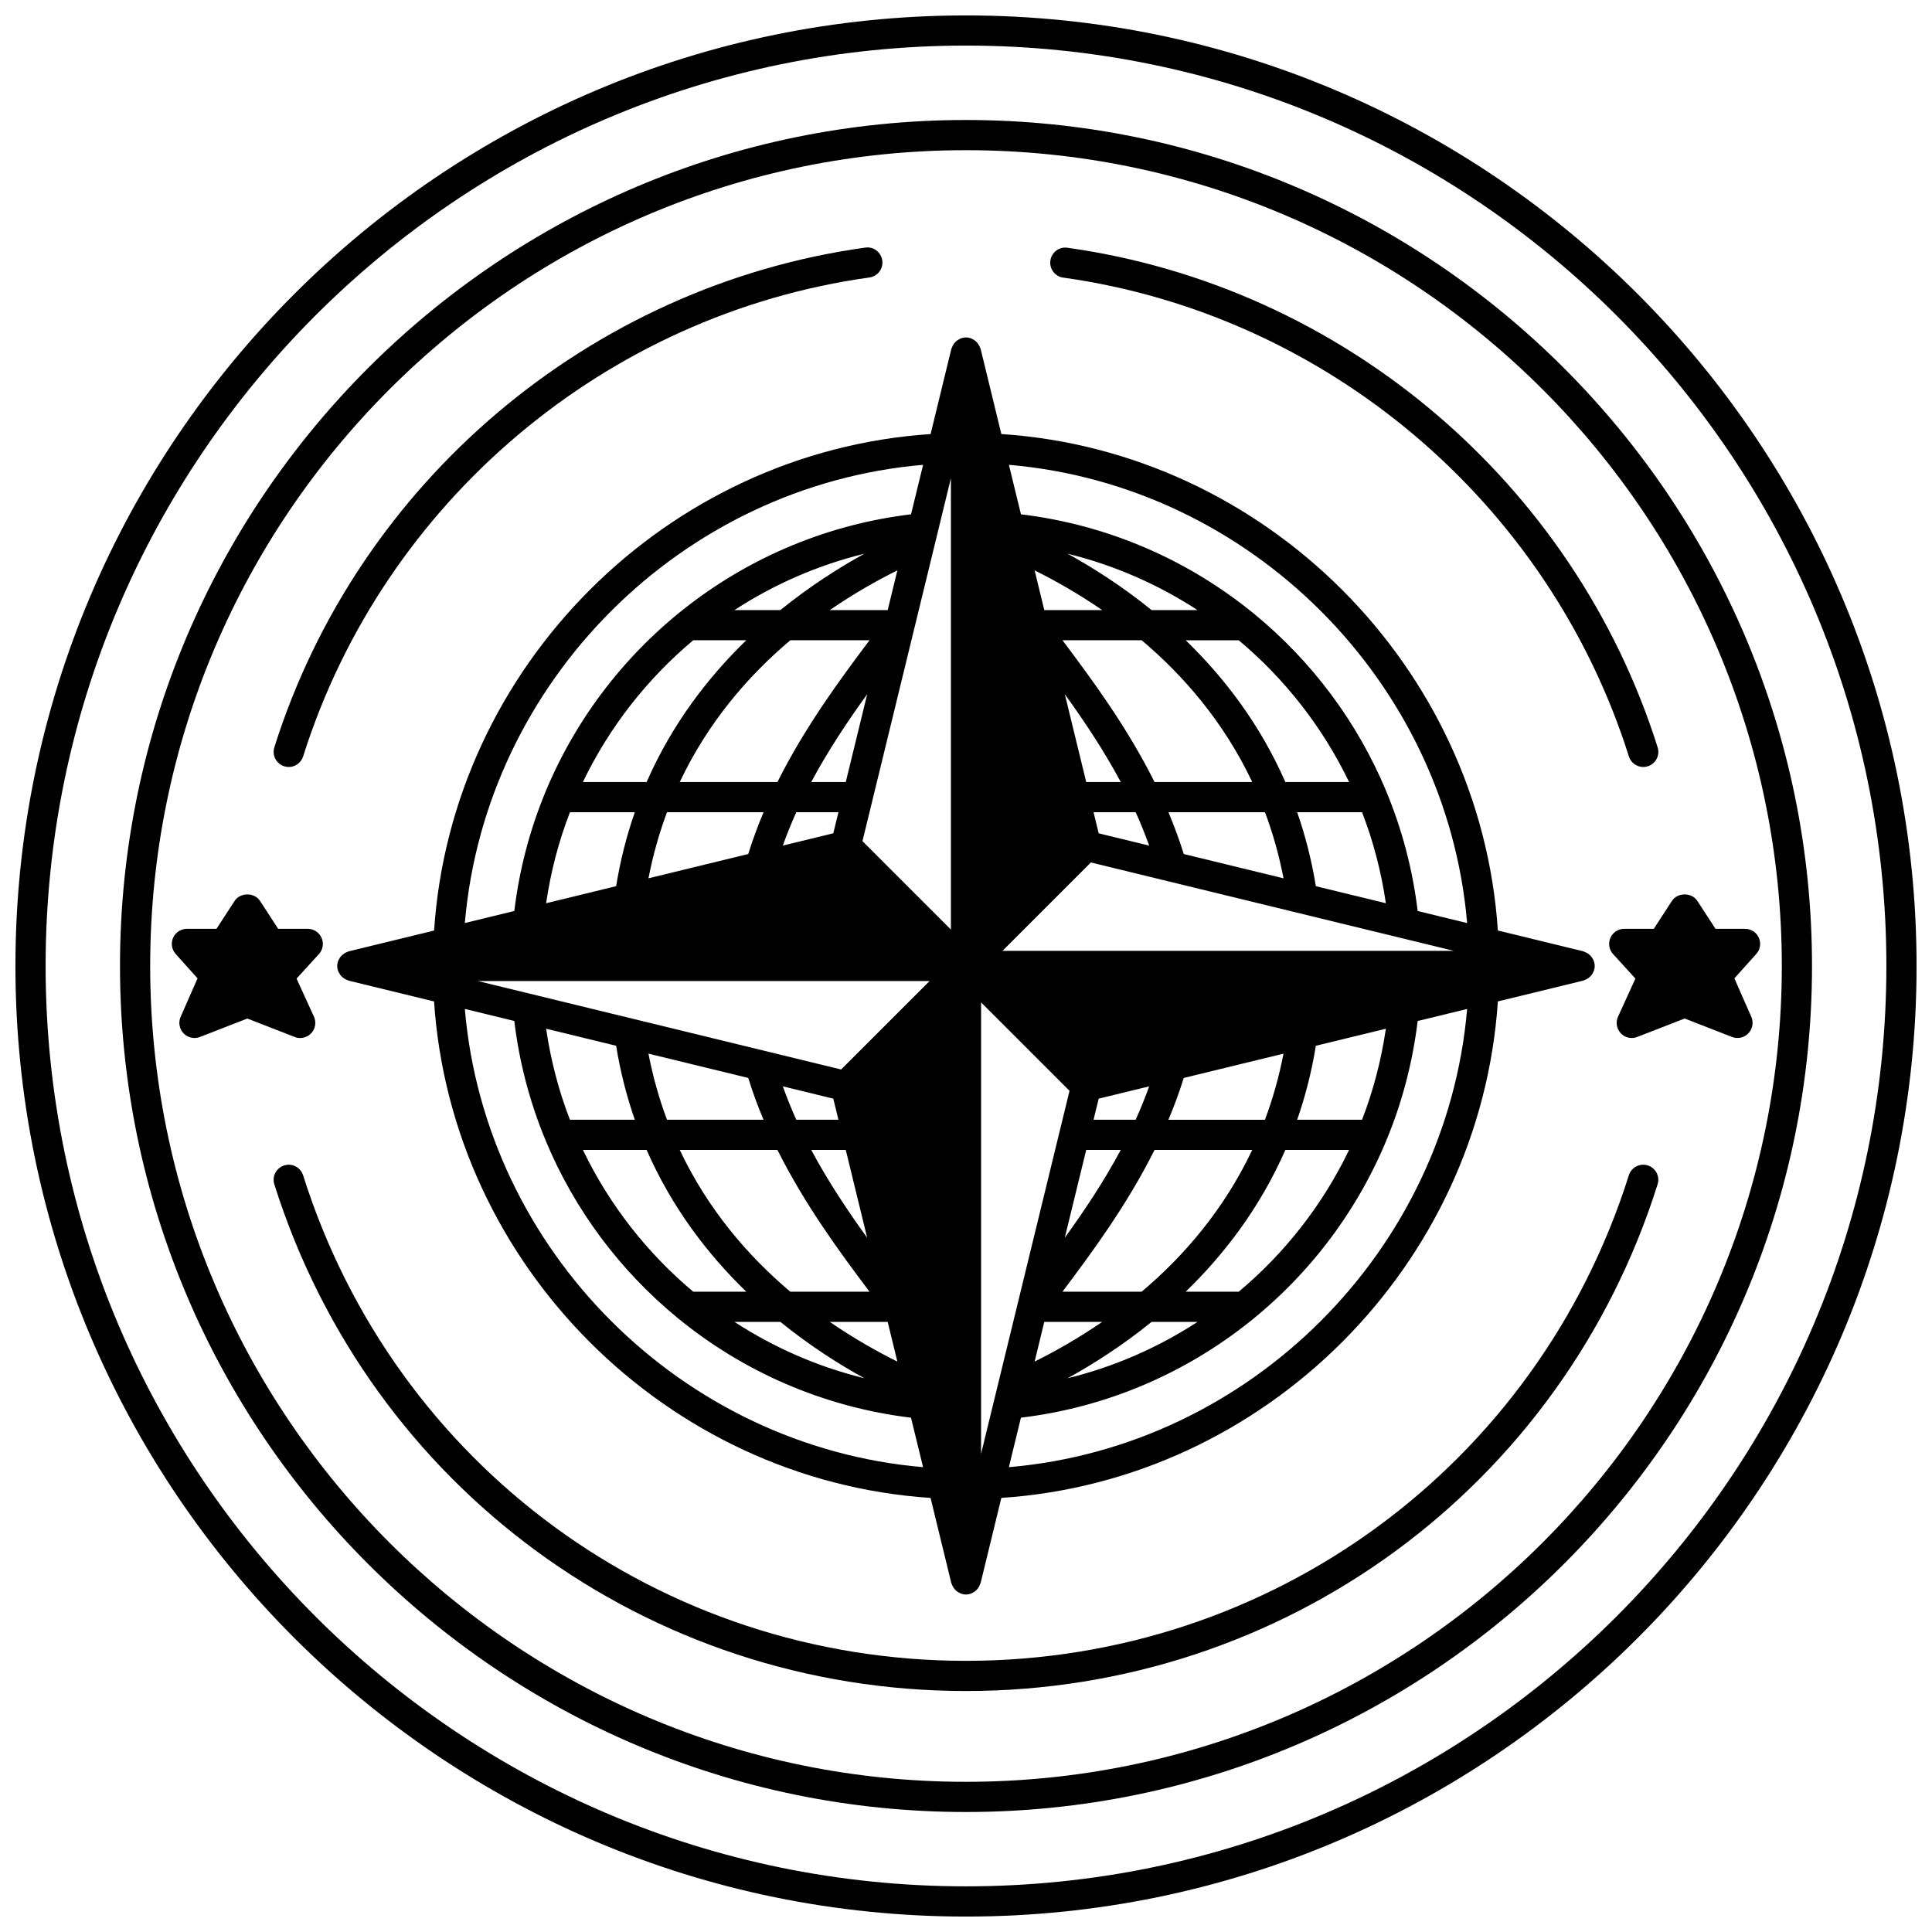
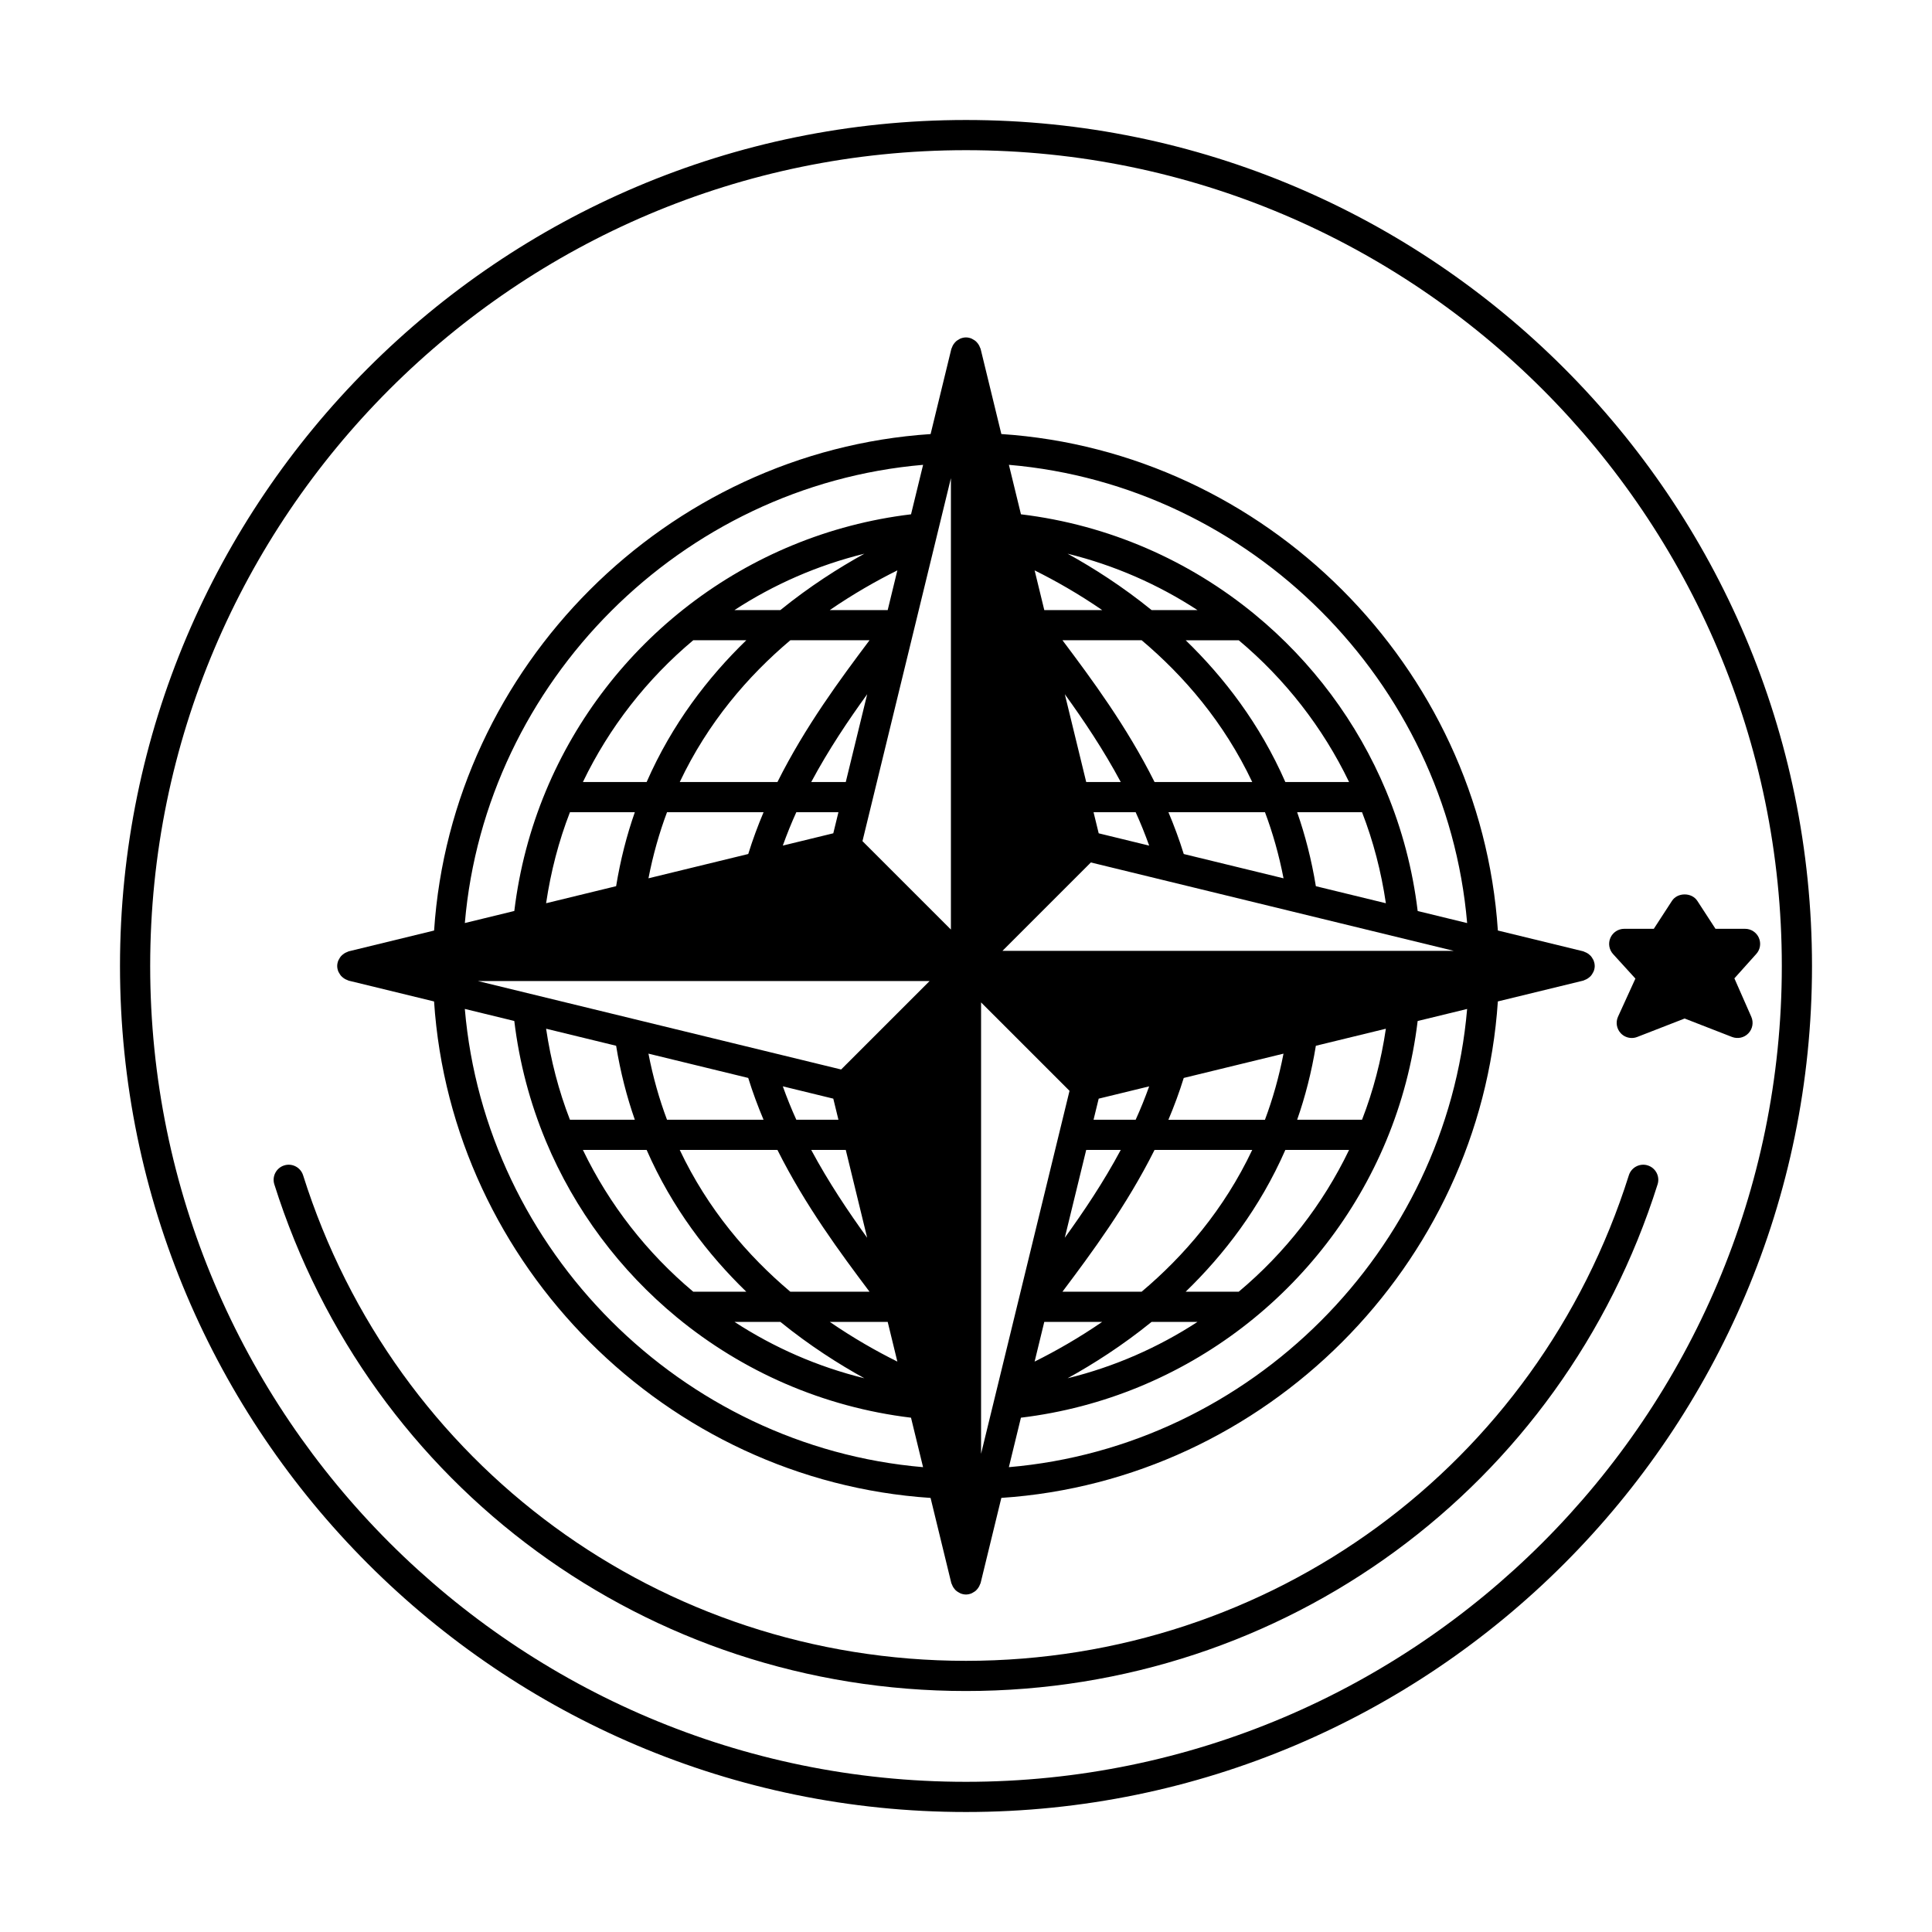
<svg xmlns="http://www.w3.org/2000/svg" width="800px" height="800px" version="1.1" viewBox="144 144 512 512">
  <defs>
    <clipPath id="a">
      <path d="m148.09 148.09h503.81v503.81h-503.81z" />
    </clipPath>
  </defs>
  <path d="m400 175.8c-123.62 0-224.2 100.57-224.2 224.2s100.57 224.2 224.2 224.2 224.2-100.57 224.2-224.2-100.57-224.2-224.2-224.2zm0 440.4c-119.21 0-216.2-96.984-216.2-216.2s96.988-216.2 216.2-216.2 216.2 96.988 216.2 216.2-96.984 216.2-216.2 216.2z" />
  <path d="m580.68 452.85c-2.094-0.668-4.352 0.5-5.016 2.609-24.293 76.965-94.887 128.68-175.67 128.68s-151.38-51.711-175.67-128.68c-0.668-2.106-2.914-3.277-5.016-2.609-2.106 0.664-3.273 2.91-2.609 5.016 25.348 80.309 99.008 134.27 183.29 134.27 84.289 0 157.95-53.961 183.29-134.27 0.668-2.106-0.5-4.352-2.606-5.016z" />
-   <path d="m219.32 347.07c0.398 0.129 0.805 0.188 1.203 0.188 1.695 0 3.269-1.09 3.812-2.801 21.266-67.379 80.172-117.2 150.07-126.92 2.188-0.305 3.715-2.324 3.41-4.512s-2.332-3.742-4.512-3.41c-72.938 10.141-134.41 62.121-156.6 132.43-0.664 2.113 0.504 4.359 2.613 5.023z" />
-   <path d="m425.77 217.57c69.816 9.773 128.66 59.578 149.9 126.89 0.539 1.707 2.113 2.801 3.812 2.801 0.398 0 0.805-0.059 1.203-0.188 2.106-0.664 3.273-2.91 2.609-5.016-22.168-70.234-83.562-122.21-156.42-132.4-2.168-0.32-4.211 1.215-4.516 3.406-0.301 2.184 1.223 4.203 3.41 4.512z" />
  <path d="m610.11 392.51c-0.645-1.441-2.074-2.367-3.652-2.367h-7.836l-4.82-7.414c-1.477-2.266-5.231-2.266-6.707 0l-4.82 7.414h-7.836c-1.582 0-3.019 0.938-3.66 2.383-0.641 1.449-0.363 3.141 0.699 4.309l5.922 6.5-4.602 10.086c-0.676 1.48-0.387 3.223 0.73 4.406 0.77 0.816 1.828 1.25 2.906 1.25 0.488 0 0.98-0.09 1.449-0.273l12.562-4.887 12.562 4.887c1.504 0.582 3.219 0.211 4.336-0.965 1.121-1.168 1.422-2.894 0.773-4.375l-4.484-10.191 5.801-6.469c1.059-1.164 1.32-2.848 0.676-4.293z" />
-   <path d="m223.56 419.08c1.078 0 2.141-0.438 2.906-1.25 1.117-1.184 1.406-2.922 0.73-4.406l-4.602-10.086 5.922-6.5c1.066-1.168 1.34-2.859 0.699-4.309-0.641-1.449-2.074-2.383-3.66-2.383h-7.836l-4.82-7.414c-1.477-2.266-5.231-2.266-6.707 0l-4.82 7.414h-7.836c-1.578 0-3.008 0.926-3.652 2.367-0.645 1.441-0.379 3.125 0.672 4.297l5.801 6.469-4.484 10.191c-0.652 1.484-0.344 3.207 0.773 4.375 1.121 1.172 2.832 1.547 4.336 0.965l12.562-4.887 12.562 4.887c0.473 0.184 0.961 0.27 1.453 0.27z" />
  <g clip-path="url(#a)">
-     <path d="m400 148.09c-138.9 0-251.91 113-251.91 251.91 0 138.9 113 251.91 251.91 251.91 138.9 0 251.91-113 251.91-251.91-0.004-138.9-113.01-251.91-251.91-251.91zm0 495.81c-134.5 0-243.91-109.41-243.91-243.91 0-134.5 109.41-243.91 243.91-243.91 134.49 0 243.91 109.41 243.91 243.91 0 134.5-109.41 243.91-243.91 243.91z" />
-   </g>
+     </g>
  <path d="m396.26 236.14c-0.039 0.117-0.117 0.215-0.148 0.34l-5.492 22.551c-69.984 4.629-126.94 61.582-131.58 131.57l-22.625 5.512c-0.125 0.031-0.219 0.105-0.34 0.148-0.184 0.062-0.355 0.141-0.527 0.227-0.27 0.141-0.508 0.305-0.734 0.496-0.141 0.121-0.277 0.227-0.398 0.363-0.215 0.234-0.379 0.504-0.531 0.789-0.074 0.145-0.172 0.27-0.23 0.418-0.176 0.453-0.293 0.938-0.293 1.445s0.117 0.992 0.293 1.445c0.059 0.152 0.152 0.281 0.23 0.418 0.152 0.285 0.316 0.547 0.527 0.785 0.125 0.137 0.262 0.246 0.398 0.367 0.227 0.191 0.465 0.355 0.73 0.496 0.172 0.09 0.34 0.164 0.527 0.227 0.117 0.039 0.215 0.117 0.34 0.148l22.625 5.512c4.637 69.988 61.594 126.94 131.58 131.57l5.492 22.551c0.031 0.125 0.105 0.219 0.148 0.34 0.062 0.188 0.141 0.355 0.227 0.527 0.141 0.27 0.305 0.508 0.496 0.73 0.121 0.141 0.227 0.277 0.367 0.398 0.234 0.211 0.504 0.375 0.785 0.527 0.145 0.074 0.27 0.172 0.418 0.23 0.453 0.176 0.938 0.293 1.445 0.293 0.508 0 0.992-0.117 1.445-0.293 0.152-0.059 0.277-0.152 0.418-0.23 0.285-0.152 0.547-0.316 0.789-0.531 0.137-0.125 0.246-0.262 0.363-0.398 0.191-0.227 0.355-0.469 0.496-0.734 0.09-0.172 0.164-0.34 0.227-0.527 0.039-0.117 0.117-0.215 0.148-0.34l5.492-22.551c69.984-4.629 126.94-61.582 131.58-131.57l22.625-5.512c0.137-0.031 0.242-0.117 0.371-0.16 0.164-0.055 0.309-0.125 0.461-0.199 0.293-0.148 0.551-0.328 0.797-0.535 0.125-0.109 0.242-0.203 0.355-0.324 0.227-0.25 0.406-0.535 0.566-0.84 0.066-0.129 0.152-0.238 0.203-0.375 0.18-0.457 0.297-0.938 0.297-1.449v-0.004-0.004c0-0.016-0.008-0.027-0.008-0.039-0.008-0.488-0.113-0.957-0.281-1.391-0.062-0.168-0.168-0.309-0.258-0.469-0.145-0.262-0.297-0.508-0.492-0.73-0.137-0.152-0.289-0.277-0.445-0.406-0.207-0.172-0.43-0.324-0.668-0.453-0.191-0.105-0.383-0.188-0.59-0.258-0.109-0.035-0.195-0.105-0.305-0.133l-22.625-5.512c-4.637-69.988-61.594-126.94-131.58-131.57l-5.492-22.551c-0.031-0.125-0.105-0.219-0.148-0.34-0.062-0.184-0.141-0.355-0.227-0.527-0.141-0.27-0.305-0.508-0.496-0.734-0.121-0.141-0.227-0.277-0.363-0.398-0.234-0.215-0.504-0.379-0.789-0.531-0.145-0.074-0.27-0.172-0.418-0.23-0.453-0.176-0.938-0.293-1.445-0.293-0.508 0-0.992 0.117-1.445 0.293-0.152 0.059-0.281 0.152-0.418 0.23-0.285 0.152-0.547 0.316-0.785 0.527-0.137 0.125-0.246 0.262-0.367 0.398-0.191 0.227-0.355 0.465-0.496 0.73-0.086 0.184-0.16 0.355-0.223 0.539zm-42.816 77.535h20.988c-0.035 0.047-0.066 0.094-0.105 0.141-7.512 10.012-16.891 22.625-24.297 37.43h-25.887c7.481-15.809 18.094-28.117 29.301-37.57zm-7.09 45.566c-1.512 3.582-2.883 7.269-4.062 11.078l-26.441 6.438c1.211-6.231 2.871-12.062 4.918-17.52h25.586zm8.68 0h11.16l-1.363 5.59-13.379 3.258c1.086-3.019 2.273-5.977 3.582-8.848zm13.105-7.996h-9.156c4.602-8.594 9.836-16.363 14.832-23.27zm11.109-45.566h-15.348c6.219-4.273 12.312-7.738 17.91-10.523zm-28.441 0h-12.168c10.418-6.789 22.008-11.891 34.43-14.941-6.797 3.75-14.516 8.66-22.262 14.941zm-23.094 7.996h14.062c-10.152 9.828-19.68 22.211-26.41 37.57h-16.891c6.988-14.531 17.012-27.324 29.238-37.57zm-32.668 45.566h17.191c-2.137 6.102-3.816 12.633-4.957 19.605l-18.555 4.519c1.242-8.375 3.34-16.461 6.32-24.125zm95.305 44.746-23.441 23.438-55.078-13.41c-0.004 0-0.008-0.004-0.012-0.004l-41.172-10.023zm-66.207 44.758h25.887c7.41 14.805 16.785 27.422 24.297 37.43 0.035 0.047 0.066 0.094 0.105 0.141h-20.988c-11.207-9.453-21.82-21.766-29.301-37.57zm40.688-13.594 1.363 5.59h-11.16c-1.309-2.871-2.496-5.828-3.582-8.852zm-22.543-5.488c1.18 3.812 2.551 7.496 4.062 11.082h-25.586c-2.051-5.457-3.711-11.293-4.918-17.52zm36.961 64.648 2.562 10.523c-5.598-2.781-11.691-6.25-17.91-10.523zm-20.266-45.566h9.156l5.668 23.27c-4.984-6.91-10.219-14.68-14.824-23.27zm-51.703-27.609c1.141 6.973 2.824 13.508 4.957 19.609h-17.195c-2.981-7.664-5.078-15.754-6.316-24.125zm8.086 27.609c6.731 15.363 16.258 27.742 26.41 37.57h-14.059c-12.227-10.254-22.25-23.043-29.242-37.57zm35.441 45.566c7.746 6.281 15.461 11.191 22.262 14.941-12.418-3.051-24.008-8.152-34.422-14.941zm53.188-84.664 23.438 23.434-13.719 56.312c0 0.004-0.004 0.012-0.004 0.016l-9.715 39.859zm42.559 76.664h-20.988c0.035-0.047 0.066-0.094 0.105-0.141 7.512-10.012 16.891-22.625 24.297-37.43h25.887c-7.484 15.809-18.094 28.121-29.301 37.57zm-14.699-37.566h9.156c-4.602 8.594-9.836 16.363-14.832 23.27zm-11.109 45.566h15.348c-6.219 4.273-12.312 7.738-17.91 10.523zm32.895-53.566c1.512-3.582 2.883-7.269 4.062-11.078l26.441-6.438c-1.211 6.231-2.871 12.062-4.918 17.52h-25.586zm-8.68 0h-11.16l1.363-5.59 13.379-3.258c-1.086 3.019-2.273 5.977-3.582 8.848zm4.227 53.566h12.168c-10.418 6.789-22.008 11.891-34.43 14.941 6.797-3.75 14.516-8.66 22.262-14.941zm23.094-8h-14.062c10.152-9.828 19.68-22.211 26.41-37.57h16.891c-6.988 14.531-17.008 27.324-29.238 37.57zm32.668-45.566h-17.191c2.137-6.102 3.816-12.633 4.957-19.605l18.555-4.519c-1.242 8.375-3.34 16.461-6.32 24.125zm-95.293-44.754 23.434-23.43 96.203 23.43zm66.199-44.746h-25.887c-7.41-14.805-16.785-27.422-24.297-37.43-0.035-0.047-0.066-0.094-0.105-0.141h20.988c11.207 9.453 21.816 21.762 29.301 37.57zm-40.691 13.59-1.363-5.59h11.16c1.309 2.871 2.496 5.828 3.582 8.852zm22.543 5.488c-1.18-3.812-2.551-7.496-4.062-11.082h25.586c2.051 5.457 3.711 11.293 4.918 17.52zm-36.961-64.645-2.562-10.523c5.598 2.781 11.691 6.25 17.91 10.523zm20.266 45.566h-9.156l-5.668-23.27c4.988 6.906 10.223 14.676 14.824 23.27zm51.703 27.605c-1.141-6.973-2.824-13.508-4.957-19.609h17.195c2.981 7.664 5.078 15.754 6.316 24.125zm-8.086-27.605c-6.731-15.363-16.258-27.742-26.41-37.57h14.059c12.227 10.254 22.25 23.043 29.242 37.57zm-35.441-45.566c-7.746-6.281-15.461-11.191-22.262-14.941 12.418 3.051 24.008 8.152 34.422 14.941zm-53.188 84.664-23.438-23.434 13.723-56.312c0-0.004 0.004-0.012 0.004-0.016l9.711-39.863zm-7.371-123.16-3.195 13.113c-43.836 5.281-80.414 34.047-96.797 73.363-0.012 0.023-0.02 0.047-0.027 0.07-4.141 9.957-6.973 20.594-8.312 31.688l-13.113 3.195c5.488-64.035 57.41-115.95 121.45-121.43zm-121.45 144.19 13.113 3.195c1.336 11.078 4.164 21.699 8.297 31.648 0.02 0.051 0.039 0.102 0.059 0.152 7.637 18.312 19.664 34.336 34.762 46.766 0.012 0.012 0.027 0.02 0.043 0.035 17.289 14.223 38.602 23.711 61.973 26.531l3.195 13.113c-64.035-5.477-115.96-57.398-121.44-121.44zm144.18 121.44 3.195-13.113c43.836-5.281 80.414-34.047 96.797-73.363 0.012-0.023 0.02-0.047 0.027-0.07 4.141-9.957 6.973-20.594 8.312-31.688l13.113-3.195c-5.484 64.035-57.41 115.96-121.45 121.43zm121.45-144.19-13.113-3.195c-1.336-11.078-4.164-21.699-8.297-31.648-0.02-0.051-0.039-0.102-0.059-0.152-7.637-18.312-19.664-34.336-34.762-46.766-0.012-0.012-0.027-0.02-0.043-0.035-17.289-14.223-38.602-23.711-61.973-26.531l-3.195-13.113c64.035 5.481 115.96 57.398 121.44 121.44z" />
</svg>